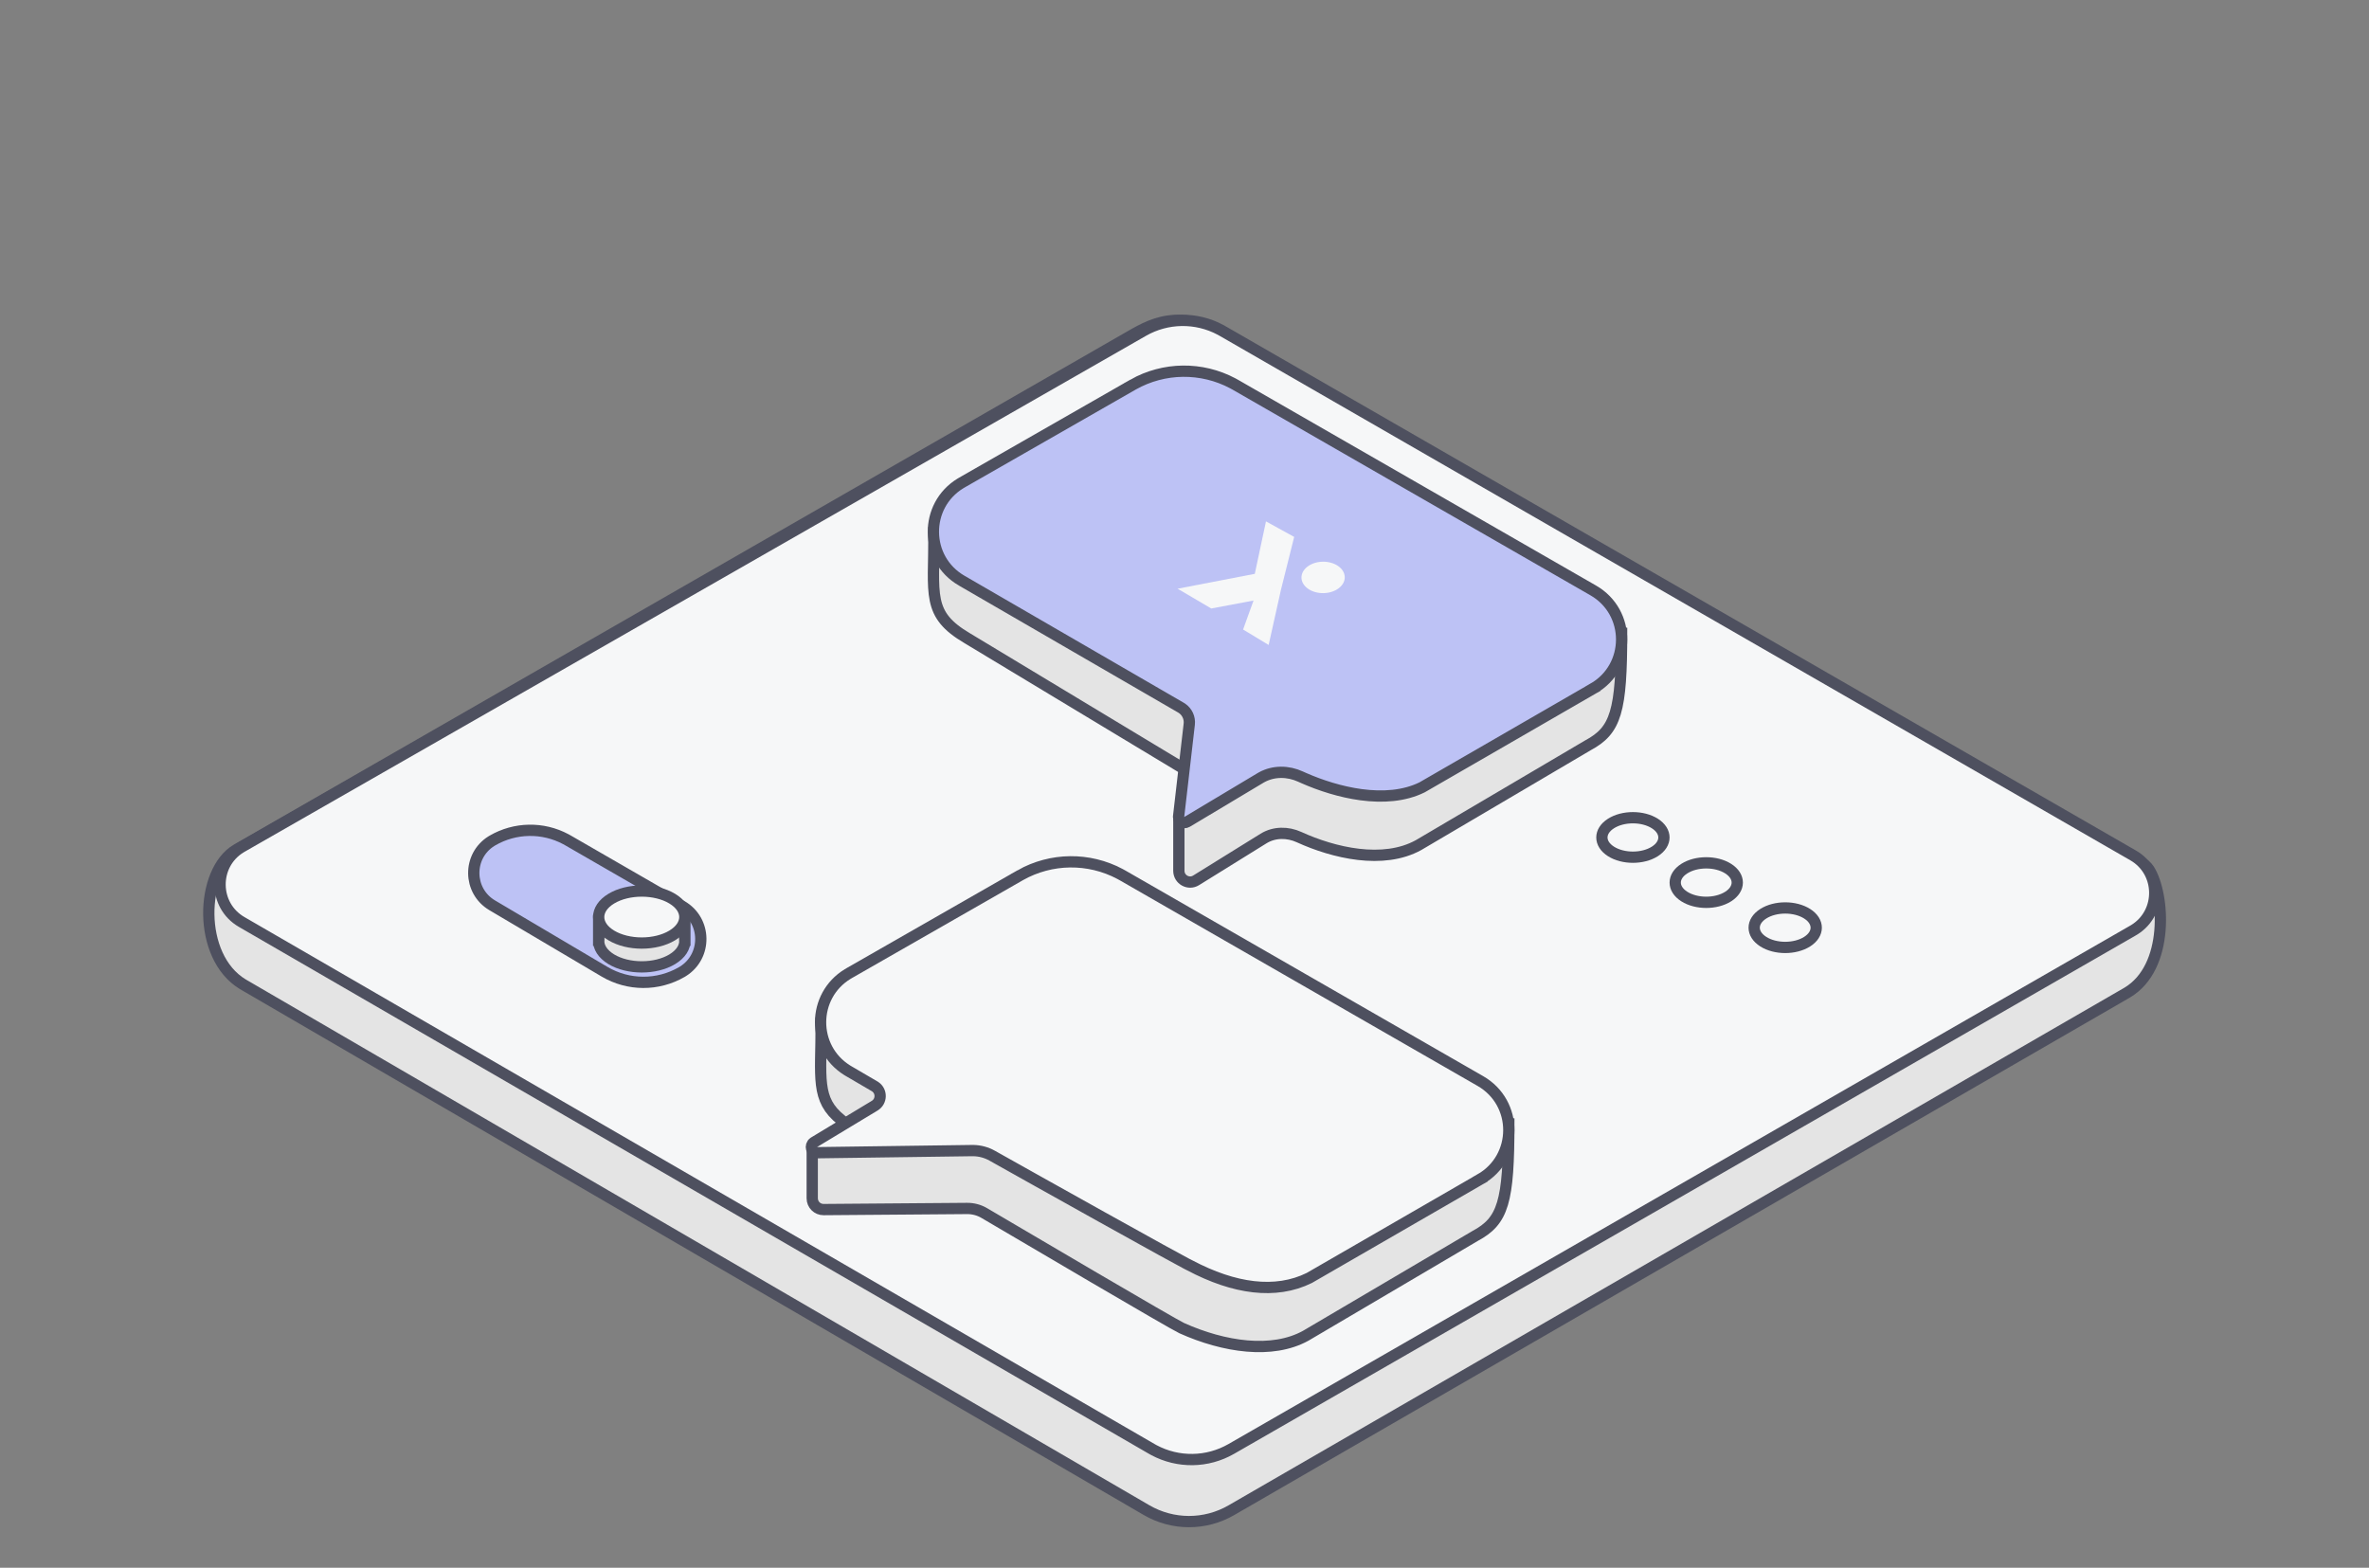
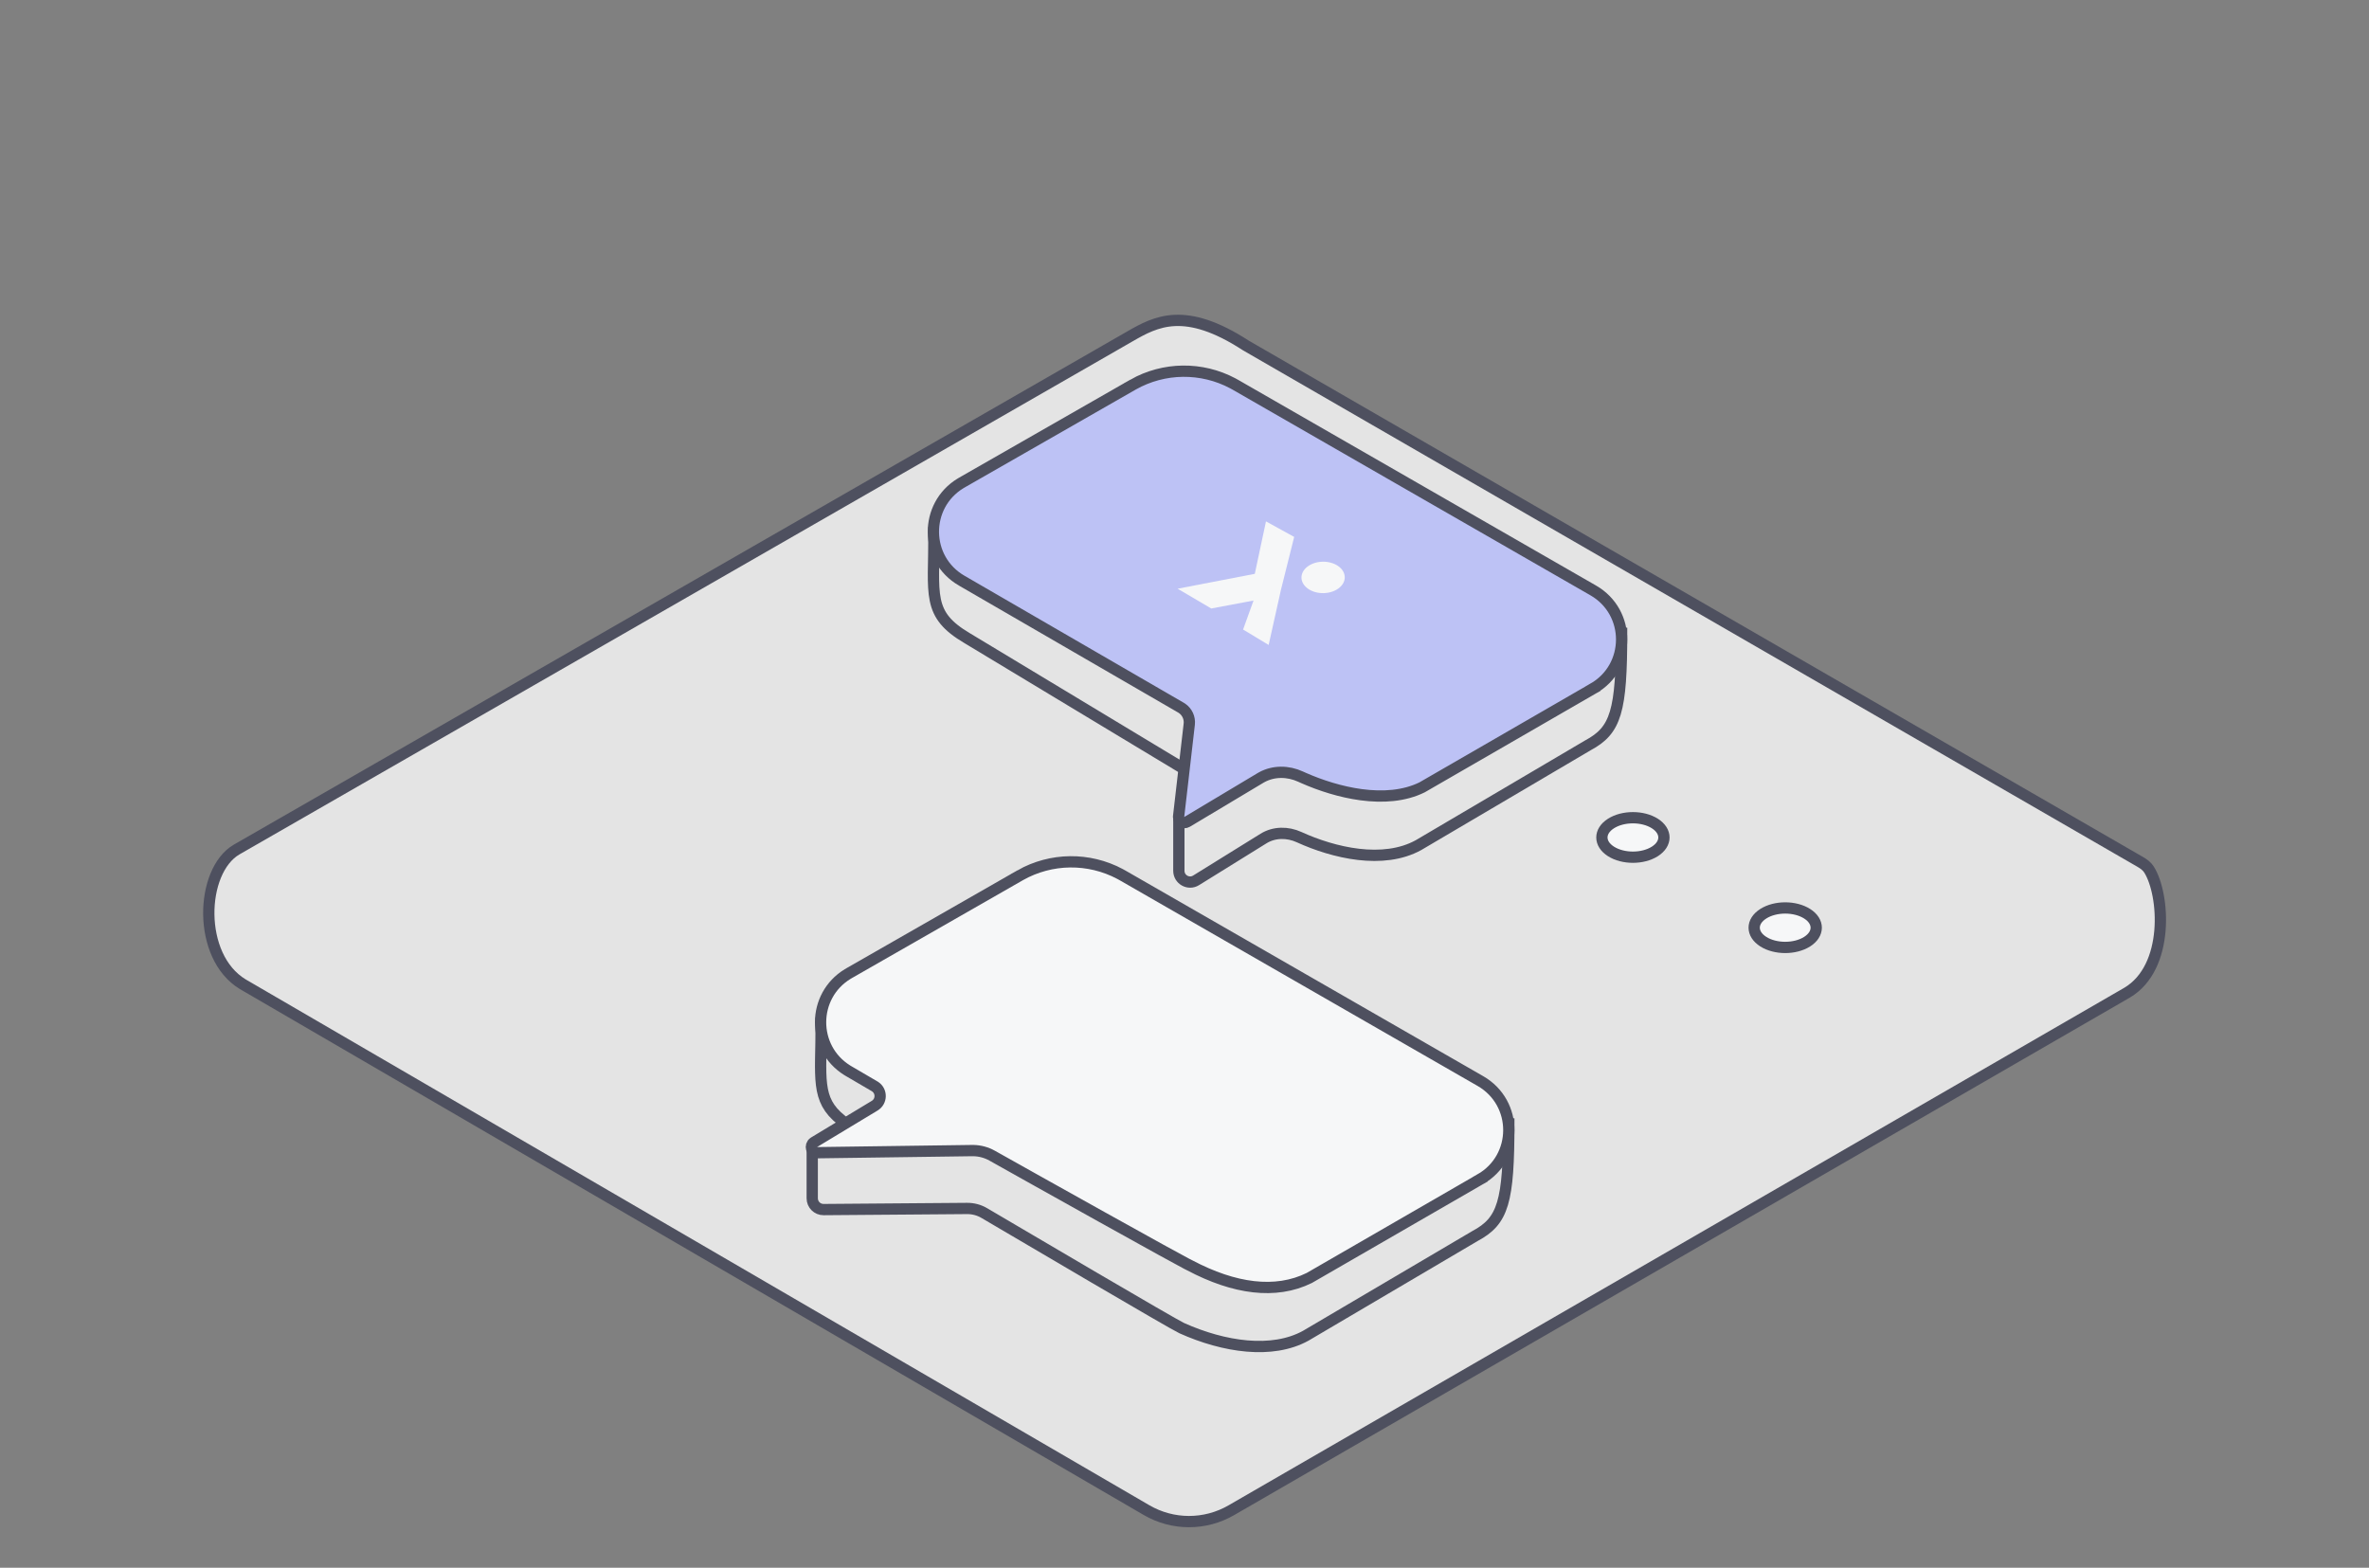
<svg xmlns="http://www.w3.org/2000/svg" width="420" height="278" viewBox="0 0 420 278" fill="none">
  <rect x="0" y="0" width="420" height="278" fill="#808080" stroke="none" />
  <path d="M43.022 174.512C34.927 169.607 35.469 154.441 41.937 150.649L200.317 59.652C204.956 56.983 210.078 54.236 220.907 61.277L379.439 152.831C380.043 153.18 380.62 153.591 380.993 154.18C383.78 158.568 384.672 171.561 377.111 176.021L218.294 267.801C213.64 270.49 207.918 270.481 203.272 267.777L43.022 174.512Z" fill="#E4E4E4" stroke="#4E505F" stroke-width="2" />
-   <path d="M202.679 58.679C206.905 56.261 212.062 56.191 216.34 58.469L216.751 58.697L378.172 151.675C383.22 154.582 383.296 161.816 378.404 164.855L378.167 164.997L218.289 256.93C214.051 259.368 208.869 259.436 204.579 257.138L204.167 256.909L42.846 163.487C37.805 160.568 37.744 153.336 42.641 150.306L42.879 150.166L202.679 58.679Z" fill="#F6F7F8" stroke="#4E505F" stroke-width="2" />
  <path d="M251.498 149.853L281.508 132.17C286.5 129.5 287.5 126.18 287.5 112.18L165.588 94.554C165.588 105.554 164.241 108.902 171.5 113.18L211 137L209 145.5V154.406C209 155.973 210.722 156.932 212.054 156.105L224.014 148.685C225.91 147.509 228.287 147.513 230.317 148.44C236.435 151.233 245.217 153.327 251.498 149.853Z" fill="#E4E4E4" stroke="#4E505F" stroke-width="2" />
  <path d="M200.889 68.19C206.367 65.102 213.035 65.033 218.563 67.973L219.095 68.268L282.461 104.693C289.203 108.569 289.174 118.285 282.408 122.12L282.9 122.99L282.407 122.12L282.4 122.124L252.117 139.615C248.948 141.175 245.145 141.433 241.299 140.917C237.691 140.433 234.119 139.276 231.141 137.967L230.554 137.703C228.39 136.711 225.818 136.645 223.666 137.834L223.459 137.953L210.465 145.728C209.798 146.126 208.973 145.645 208.951 144.905L208.958 144.754L210.843 128.417C210.971 127.305 210.47 126.22 209.555 125.596L209.367 125.478L170.501 102.961H170.5C163.873 99.131 163.819 89.659 170.278 85.72L170.591 85.536L170.596 85.533L200.89 68.191L200.889 68.19Z" fill="#BDC2F5" stroke="#4E505F" stroke-width="2" />
  <path d="M224.92 114.362L227.106 104.558L229.445 95.206L224.446 92.454L222.462 101.753L208.778 104.391L214.743 107.898L222.24 106.487L220.387 111.63L224.92 114.362Z" fill="#F6F7F8" />
  <path d="M231.819 100.463C230.346 101.576 230.386 103.34 231.909 104.403C233.431 105.467 235.86 105.427 237.333 104.314C238.806 103.202 238.766 101.438 237.243 100.374C235.72 99.31 233.292 99.35 231.819 100.463Z" fill="#F6F7F8" />
  <path d="M231.498 236.853L261.508 219.17C266.5 216.5 267.5 213.179 267.5 199.179L145.588 181.553C145.588 191.175 144.557 194.943 149.158 198.599C150.125 199.368 150.093 200.923 149 201.5L144 204V212.484C144 213.595 144.905 214.493 146.016 214.484L171.436 214.285C172.523 214.277 173.574 214.553 174.511 215.105C181.09 218.984 207.935 234.796 209.5 235.5C217 238.873 225.55 240.142 231.498 236.853Z" fill="#E4E4E4" stroke="#4E505F" stroke-width="2" />
  <path d="M180.889 155.19C186.367 152.102 193.035 152.033 198.563 154.973L199.095 155.268L262.461 191.693C269.203 195.569 269.174 205.285 262.408 209.12L262.9 209.99L262.407 209.12L262.4 209.124L232.119 226.613C226.137 229.561 218.818 228.537 210.967 224.39L210.937 224.374L210.905 224.359L210.369 224.088C209.556 223.66 207.941 222.779 205.783 221.591C202.941 220.025 199.226 217.962 195.351 215.804C191.476 213.645 187.443 211.391 183.965 209.445L175.912 204.931C174.882 204.352 173.742 204.045 172.568 204.023L172.333 204.022L144.865 204.399L144.771 204.396C143.853 204.332 143.51 203.135 144.256 202.595L144.334 202.543L155.075 196.06C156.334 195.3 156.361 193.504 155.17 192.696L155.052 192.621L150.505 189.963L150.5 189.961L150.189 189.774C143.873 185.832 143.921 176.597 150.278 172.72L150.591 172.536L150.596 172.533L180.89 155.191L180.889 155.19Z" fill="#F6F7F8" stroke="#4E505F" stroke-width="2" />
-   <path d="M120.863 160.652C125.301 163.213 125.375 169.555 121.08 172.241L120.872 172.367C116.631 174.823 111.394 174.799 107.175 172.305L87.266 160.532C82.953 157.982 82.91 151.79 87.109 149.16L87.313 149.037C91.321 146.711 96.237 146.632 100.308 148.803L100.699 149.02L120.863 160.652Z" fill="#BDC2F5" stroke="#4E505F" stroke-width="2" />
-   <path d="M121.423 163.224H106.137V166.727H106.14C106.093 167.944 106.839 169.169 108.376 170.097C111.361 171.898 116.199 171.898 119.183 170.097C120.721 169.169 121.466 167.944 121.419 166.727H121.423V163.224Z" fill="#E4E4E4" stroke="#4E505F" stroke-width="2" />
-   <path d="M108.375 159.351C111.359 157.55 116.197 157.55 119.181 159.351C122.166 161.151 122.166 164.071 119.181 165.872C116.197 167.673 111.359 167.673 108.375 165.872C105.391 164.071 105.391 161.151 108.375 159.351Z" fill="#F6F7F8" stroke="#4E505F" stroke-width="2" />
  <path d="M285.611 146.025C287.759 144.658 291.241 144.658 293.389 146.025C295.537 147.392 295.537 149.608 293.389 150.975C291.241 152.342 287.759 152.342 285.611 150.975C283.463 149.608 283.463 147.392 285.611 146.025Z" fill="#F6F7F8" stroke="#4E505F" stroke-width="2" />
-   <path d="M298.611 154.025C300.759 152.658 304.241 152.658 306.389 154.025C308.537 155.392 308.537 157.608 306.389 158.975C304.241 160.342 300.759 160.342 298.611 158.975C296.463 157.608 296.463 155.392 298.611 154.025Z" fill="#F6F7F8" stroke="#4E505F" stroke-width="2" />
  <path d="M312.611 162.025C314.759 160.658 318.241 160.658 320.389 162.025C322.537 163.392 322.537 165.608 320.389 166.975C318.241 168.342 314.759 168.342 312.611 166.975C310.463 165.608 310.463 163.392 312.611 162.025Z" fill="#F6F7F8" stroke="#4E505F" stroke-width="2" />
</svg>